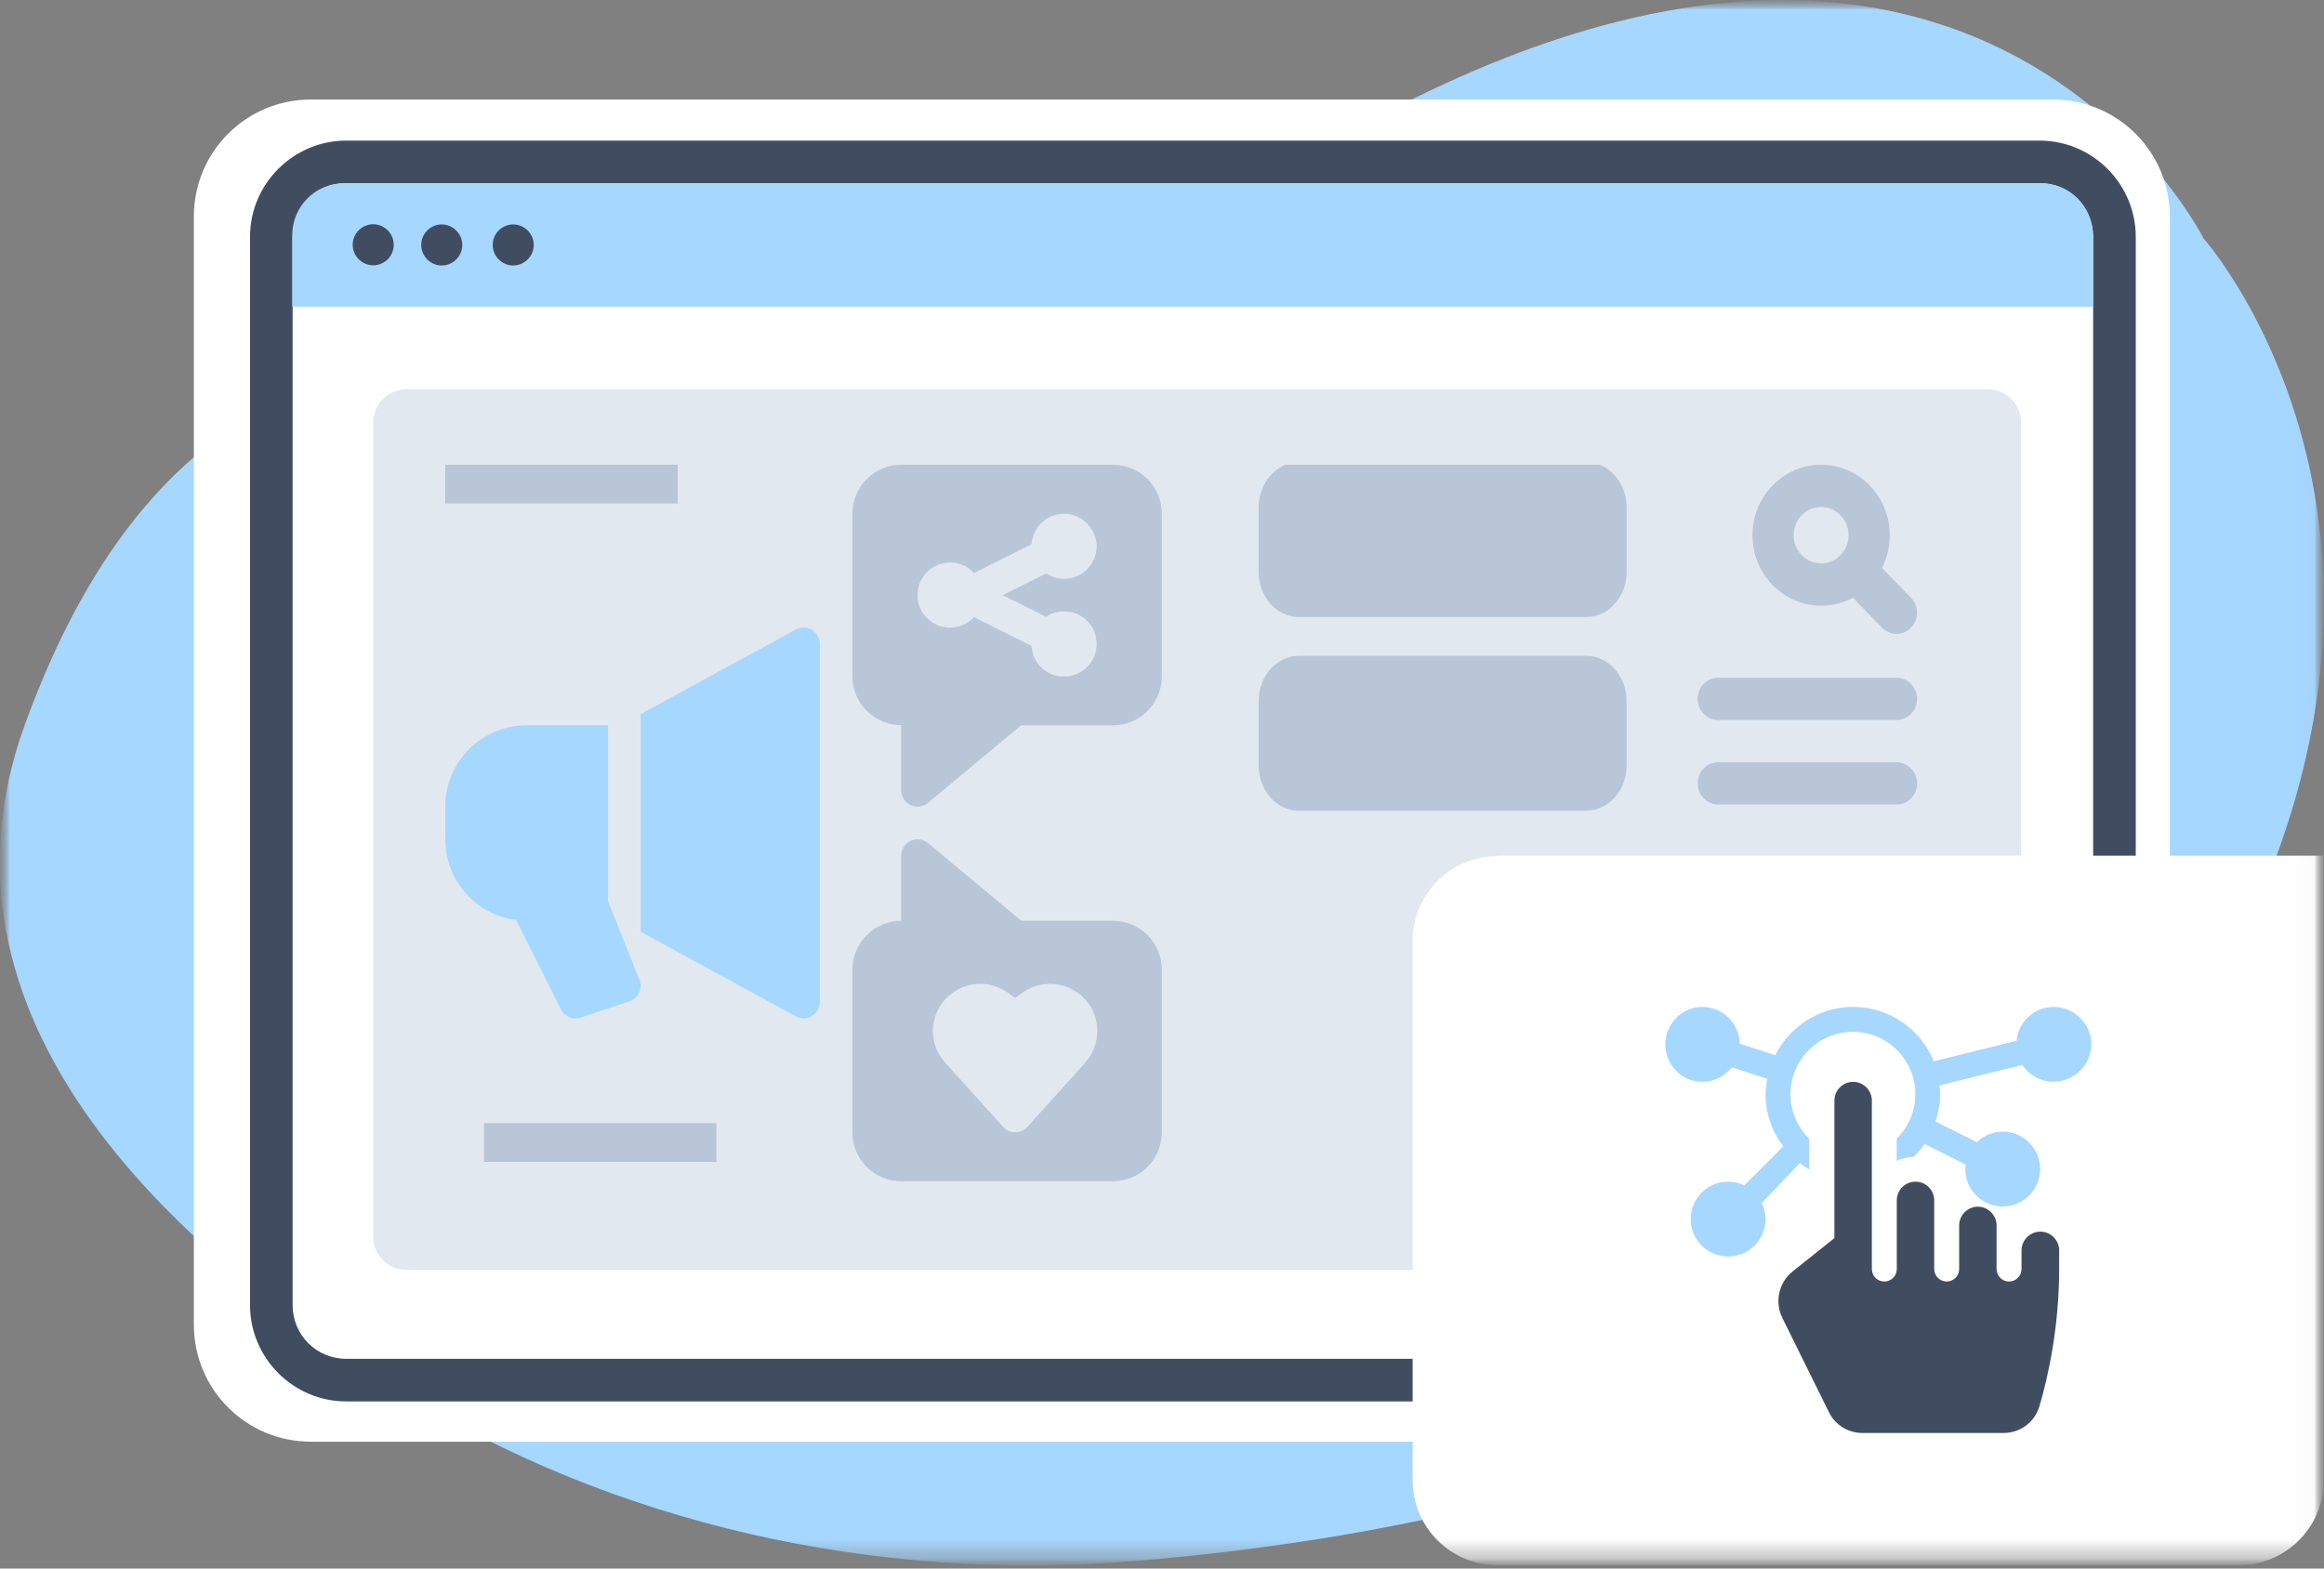
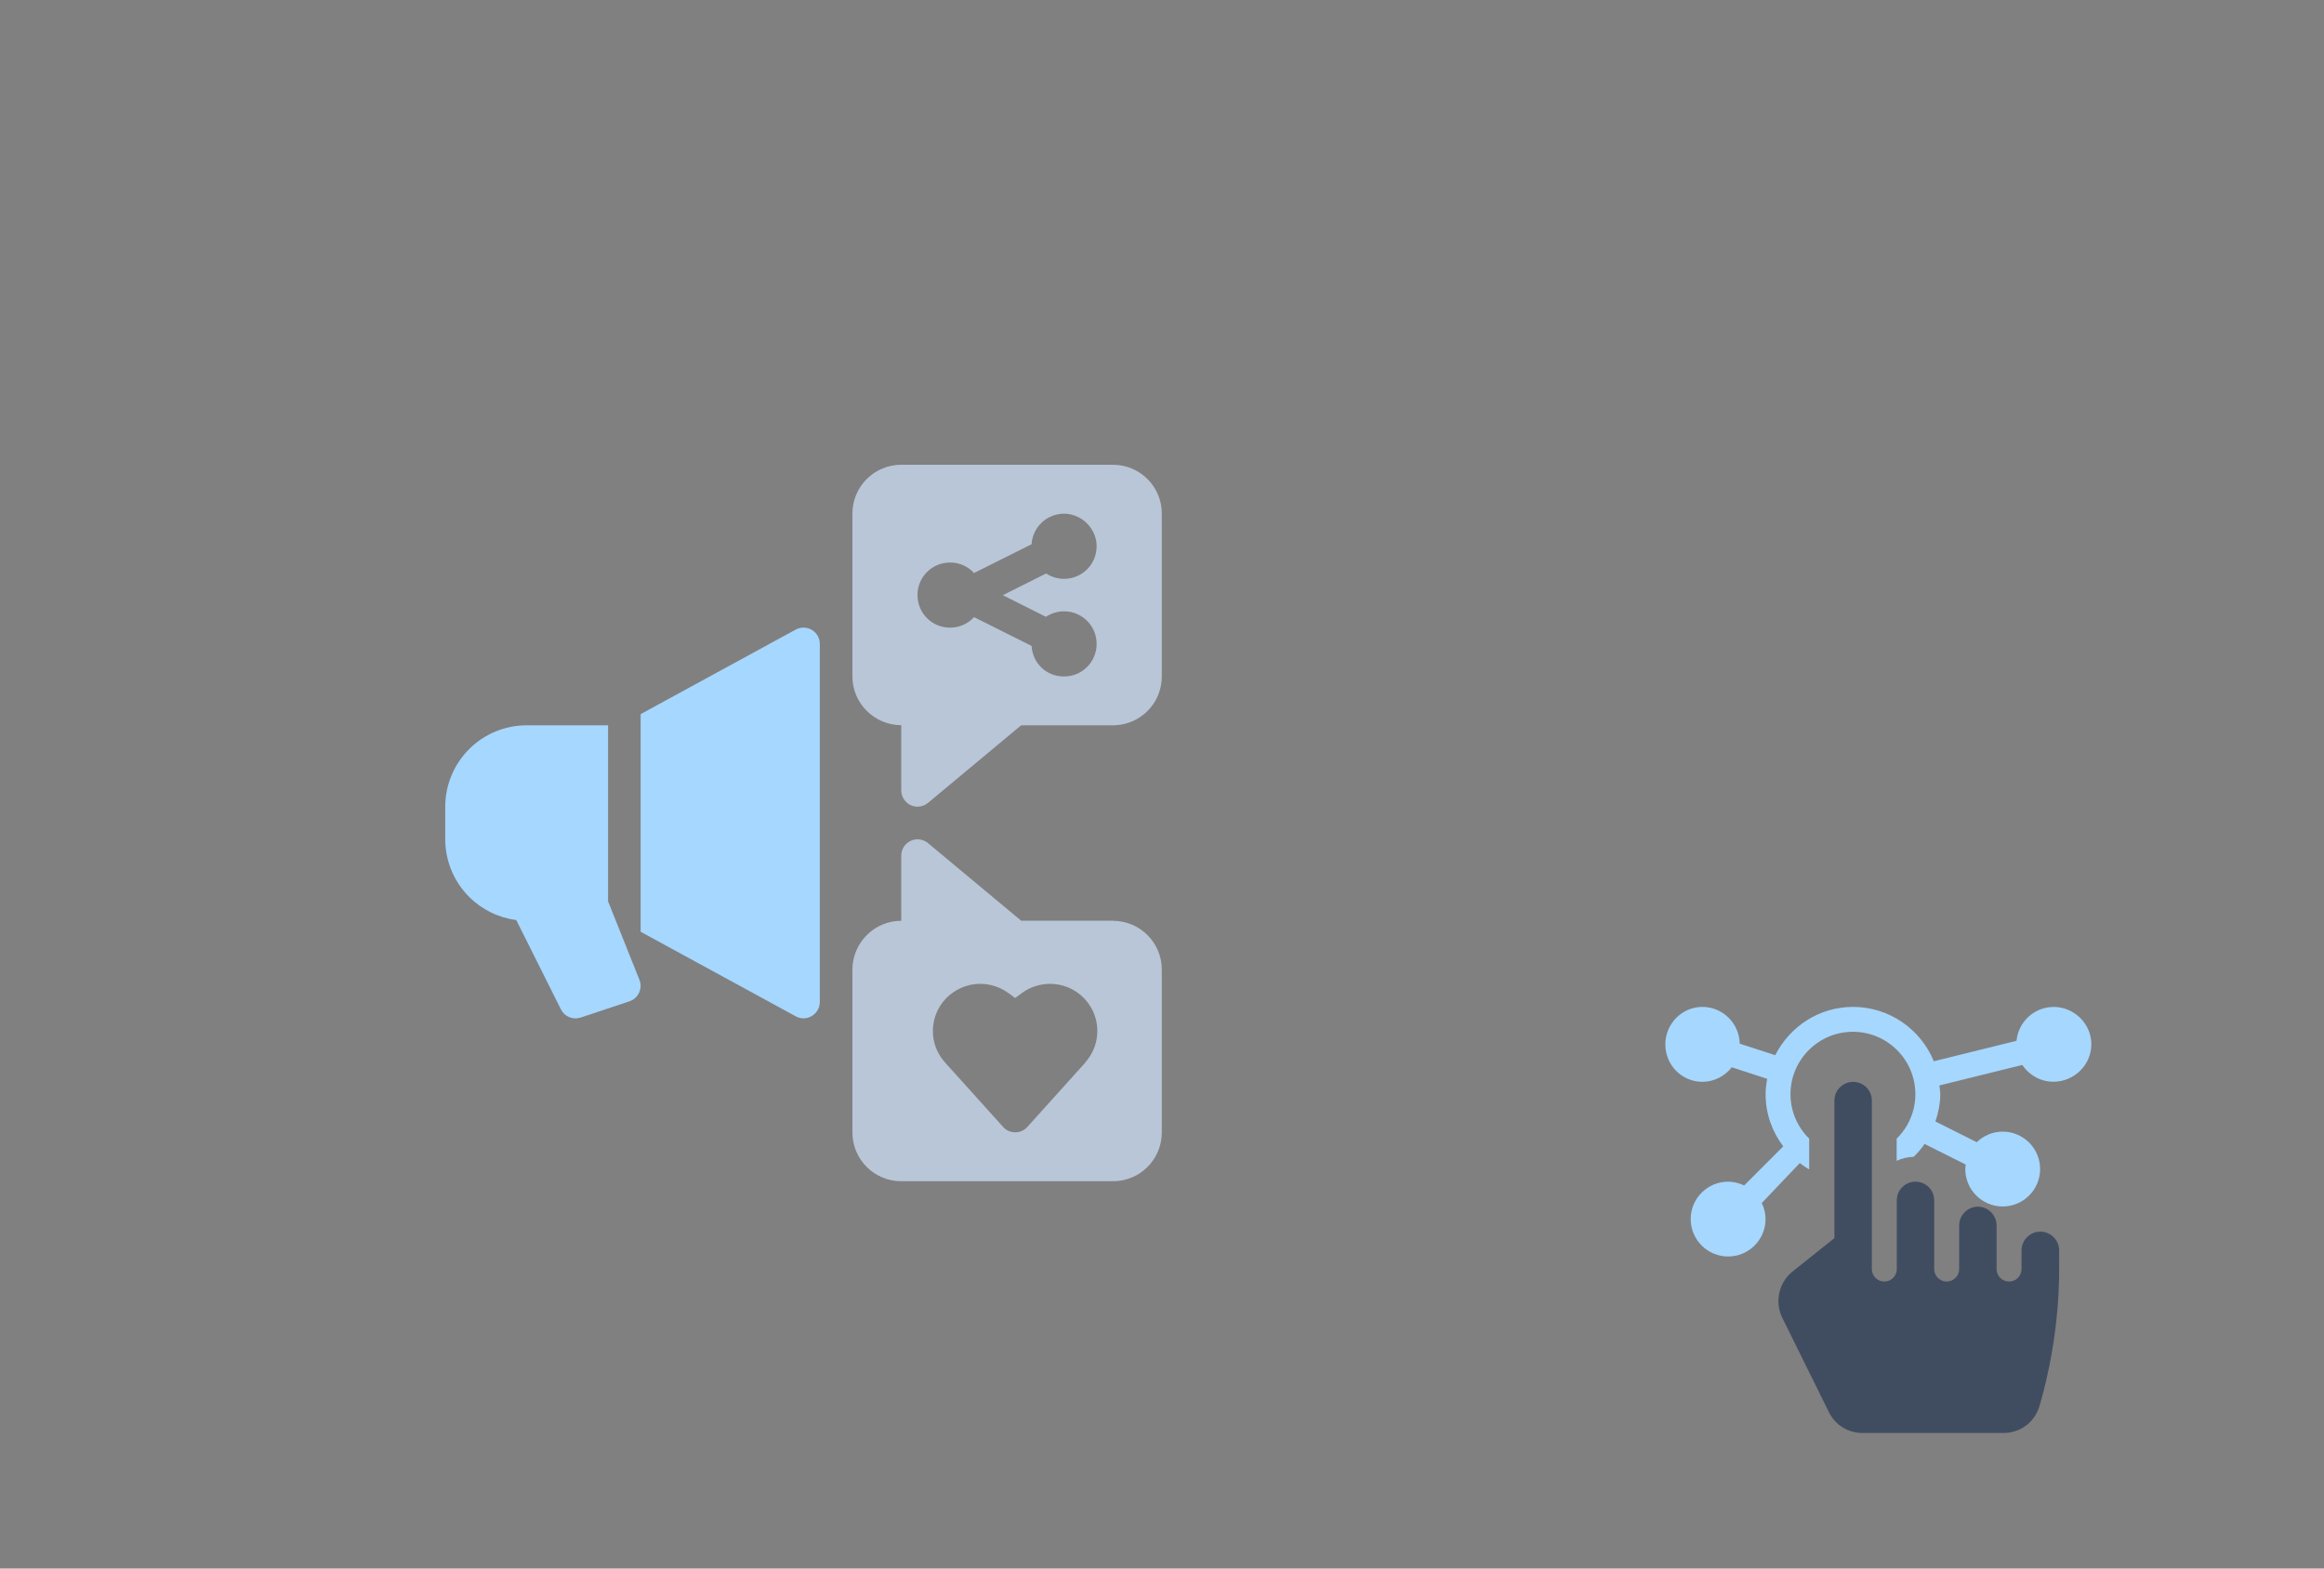
<svg xmlns="http://www.w3.org/2000/svg" width="120" height="81" viewBox="0 0 120 81" fill="none">
  <rect x="0" y="0" width="120" height="81" fill="#808080" stroke="none" />
  <g clip-path="url(#clip0_361_214)">
    <mask id="mask0_361_214" style="mask-type:luminance" maskUnits="userSpaceOnUse" x="-1" y="0" width="121" height="81">
      <path d="M119.99 0H-0.01V80.83H119.99V0Z" fill="white" />
    </mask>
    <g mask="url(#mask0_361_214)">
      <mask id="mask1_361_214" style="mask-type:luminance" maskUnits="userSpaceOnUse" x="-1" y="0" width="121" height="81">
        <path d="M119.99 0H-0.01V80.83H119.99V0Z" fill="white" />
      </mask>
      <g mask="url(#mask1_361_214)">
        <mask id="mask2_361_214" style="mask-type:luminance" maskUnits="userSpaceOnUse" x="-1" y="0" width="121" height="81">
-           <path d="M119.98 0H-0.01V80.83H119.98V0Z" fill="white" />
-         </mask>
+           </mask>
        <g mask="url(#mask2_361_214)">
-           <path fill-rule="evenodd" clip-rule="evenodd" d="M30.61 21.05C30.61 21.05 10.9 10.93 1.28 37.43C-4.17 52.47 8.65 64.4 20.77 71.91C31.7 78.67 45.09 81.71 58.47 80.62C75.05 79.28 97.94 74.33 109.92 58.02C130.06 30.62 113.78 12.31 113.78 12.31C113.78 12.31 98.94 -17.43 56.75 15.56C56.75 15.56 44.73 25.43 30.61 21.05Z" fill="#A6D7FF" />
          <path fill-rule="evenodd" clip-rule="evenodd" d="M106 74.45H16.05C12.71 74.45 10.01 71.75 10.01 68.41V11.18C10.01 7.84 12.71 5.14 16.05 5.14H106C109.34 5.14 112.04 7.84 112.04 11.18V68.4C112.04 71.74 109.34 74.44 106 74.44V74.45Z" fill="white" />
          <path d="M105.31 72.37H17.88C15.14 72.37 12.91 70.13 12.91 67.4V12.23C12.91 9.49 15.15 7.26 17.88 7.26H105.31C108.05 7.26 110.28 9.5 110.28 12.23V67.4C110.28 70.14 108.04 72.37 105.31 72.37ZM17.88 9.46C16.34 9.46 15.11 10.69 15.11 12.23V67.4C15.11 68.94 16.34 70.17 17.88 70.17H105.31C106.85 70.17 108.08 68.94 108.08 67.4V12.23C108.08 10.69 106.85 9.46 105.31 9.46H17.88Z" fill="#404D61" />
          <path fill-rule="evenodd" clip-rule="evenodd" d="M105.4 9.46H17.77C16.29 9.46 15.09 10.66 15.09 12.14V15.84H108.06V12.14C108.06 10.66 106.86 9.46 105.38 9.46H105.4Z" fill="#A6D7FF" />
          <path fill-rule="evenodd" clip-rule="evenodd" d="M20.331 12.64C20.331 13.23 19.851 13.7 19.27 13.7C18.691 13.7 18.21 13.22 18.21 12.64C18.21 12.06 18.691 11.58 19.27 11.58C19.851 11.58 20.331 12.06 20.331 12.64ZM22.81 11.59C22.22 11.59 21.75 12.07 21.75 12.65C21.75 13.23 22.23 13.71 22.81 13.71C23.39 13.71 23.87 13.23 23.87 12.65C23.87 12.07 23.39 11.59 22.81 11.59ZM26.5 11.59C25.91 11.59 25.441 12.07 25.441 12.65C25.441 13.23 25.921 13.71 26.5 13.71C27.081 13.71 27.56 13.23 27.56 12.65C27.56 12.07 27.081 11.59 26.5 11.59Z" fill="#404D61" />
          <path opacity="0.4" d="M102.64 20.1H20.99C20.04 20.1 19.27 20.87 19.27 21.82V63.86C19.27 64.81 20.04 65.58 20.99 65.58H102.64C103.59 65.58 104.36 64.81 104.36 63.86V21.82C104.36 20.87 103.59 20.1 102.64 20.1Z" fill="#B8C6D7" />
          <path d="M36.99 58H24.99V60H36.99V58Z" fill="#B8C6D7" />
          <path d="M34.99 24H22.99V26H34.99V24Z" fill="#B8C6D7" />
          <g clip-path="url(#clip1_361_214)">
            <path d="M97.178 29.324C97.433 28.828 97.577 28.25 97.577 27.639C97.577 25.631 95.988 24 94.033 24C92.078 24 90.489 25.631 90.489 27.639C90.489 29.646 92.078 31.277 94.033 31.277C94.628 31.277 95.196 31.13 95.675 30.868L97.178 32.412C97.385 32.625 97.656 32.734 97.927 32.734C98.198 32.734 98.469 32.63 98.677 32.412C99.091 31.986 99.091 31.294 98.677 30.868L97.173 29.33L97.178 29.324ZM92.614 27.639C92.614 26.837 93.252 26.182 94.033 26.182C94.814 26.182 95.451 26.837 95.451 27.639C95.451 28.441 94.814 29.095 94.033 29.095C93.252 29.095 92.614 28.441 92.614 27.639Z" fill="#B8C6D7" />
            <path d="M67.07 31.862H81.911C83.055 31.862 83.99 30.818 83.99 29.53V26.199C83.99 24.916 83.06 23.867 81.911 23.867H67.07C65.921 23.872 64.99 24.916 64.99 26.204V29.535C64.99 30.818 65.921 31.867 67.07 31.867V31.862Z" fill="#B8C6D7" />
-             <path d="M67.07 41.862H81.911C83.055 41.862 83.99 40.818 83.99 39.53V36.199C83.99 34.916 83.06 33.867 81.911 33.867H67.07C65.921 33.872 64.99 34.916 64.99 36.204V39.535C64.99 40.818 65.921 41.867 67.07 41.867V41.862Z" fill="#B8C6D7" />
            <path d="M97.927 35H88.719C88.135 35 87.657 35.491 87.657 36.091C87.657 36.691 88.135 37.182 88.719 37.182H97.927C98.512 37.182 98.99 36.691 98.99 36.091C98.99 35.491 98.512 35 97.927 35Z" fill="#B8C6D7" />
            <path d="M97.927 39.364H88.719C88.135 39.364 87.657 39.855 87.657 40.455C87.657 41.056 88.135 41.546 88.719 41.546H97.927C98.512 41.546 98.99 41.056 98.99 40.455C98.99 39.855 98.512 39.364 97.927 39.364Z" fill="#B8C6D7" />
-             <path d="M97.927 45.09H88.719C88.135 45.09 87.657 45.581 87.657 46.181C87.657 46.781 88.135 47.272 88.719 47.272H97.927C98.512 47.272 98.99 46.781 98.99 46.181C98.99 45.581 98.512 45.09 97.927 45.09Z" fill="#595A5A" />
            <path d="M97.927 49.454H88.719C88.135 49.454 87.657 49.945 87.657 50.545C87.657 51.145 88.135 51.636 88.719 51.636H97.927C98.512 51.636 98.99 51.145 98.99 50.545C98.99 49.945 98.512 49.454 97.927 49.454Z" fill="#595A5A" />
            <path d="M97.927 53.818H88.719C88.135 53.818 87.657 54.309 87.657 54.909C87.657 55.509 88.135 56 88.719 56H97.927C98.512 56 98.99 55.509 98.99 54.909C98.99 54.309 98.512 53.818 97.927 53.818Z" fill="#595A5A" />
          </g>
          <path d="M77.32 44.19H119.99V76.45C119.99 78.86 118.02 80.83 115.61 80.83H77.32C74.91 80.83 72.94 78.86 72.94 76.45V48.59C72.94 46.18 74.91 44.21 77.32 44.21V44.19Z" fill="white" />
        </g>
      </g>
    </g>
    <g clip-path="url(#clip2_361_214)">
      <path fill-rule="evenodd" clip-rule="evenodd" d="M57.469 47.545H52.728L47.917 43.538C47.669 43.33 47.316 43.283 47.021 43.422C46.726 43.561 46.535 43.856 46.535 44.185V47.551C45.864 47.551 45.223 47.817 44.754 48.291C44.28 48.765 44.014 49.407 44.014 50.072V58.479C44.014 59.872 45.142 61 46.535 61H57.469C58.863 61 59.99 59.872 59.99 58.479V50.072C59.99 48.678 58.863 47.551 57.469 47.551V47.545ZM56.053 54.859C54.942 56.091 53.046 58.196 53.046 58.196C52.89 58.375 52.658 58.473 52.421 58.473C52.184 58.473 51.953 58.375 51.797 58.196C51.797 58.196 49.9 56.085 48.79 54.859C48.079 54.067 47.969 52.911 48.513 51.997C48.871 51.402 49.461 50.991 50.138 50.852C50.814 50.719 51.519 50.875 52.075 51.286L52.416 51.54L52.757 51.286C53.312 50.875 54.017 50.719 54.694 50.852C55.37 50.985 55.96 51.402 56.319 51.997C56.862 52.911 56.752 54.067 56.041 54.859H56.053Z" fill="#B8C6D7" />
      <path fill-rule="evenodd" clip-rule="evenodd" d="M31.398 46.545V37.455H27.194C26.078 37.455 25.008 37.9 24.222 38.687C23.436 39.473 22.99 40.543 22.99 41.659V43.341C22.99 44.457 23.436 45.527 24.222 46.313C24.881 46.972 25.742 47.395 26.656 47.51L28.963 52.124C29.148 52.5 29.582 52.679 29.981 52.547L32.502 51.708C32.722 51.633 32.901 51.477 32.999 51.263C33.097 51.049 33.103 50.812 33.017 50.598L31.398 46.545Z" fill="#A6D7FF" />
      <path fill-rule="evenodd" clip-rule="evenodd" d="M33.08 36.877V48.117L41.088 52.483C41.349 52.627 41.667 52.622 41.921 52.465C42.175 52.315 42.331 52.038 42.331 51.743V33.251C42.331 32.956 42.175 32.679 41.921 32.529C41.667 32.378 41.349 32.373 41.088 32.511L33.08 36.877Z" fill="#A6D7FF" />
      <path fill-rule="evenodd" clip-rule="evenodd" d="M57.469 24H46.535C45.142 24 44.014 25.128 44.014 26.521V34.928C44.014 35.599 44.28 36.241 44.754 36.709C45.228 37.183 45.87 37.449 46.535 37.449V40.815C46.535 41.138 46.726 41.439 47.021 41.578C47.316 41.717 47.663 41.67 47.917 41.462L52.728 37.455H57.469C58.863 37.455 59.99 36.328 59.99 34.934V26.521C59.99 25.128 58.863 24 57.469 24ZM54.017 31.846C54.283 31.673 54.601 31.569 54.942 31.569C55.873 31.569 56.625 32.321 56.625 33.251C56.625 34.182 55.873 34.934 54.942 34.934C54.011 34.934 53.318 34.234 53.266 33.355L50.294 31.869C49.987 32.205 49.548 32.413 49.056 32.413C48.125 32.413 47.374 31.661 47.374 30.73C47.374 29.799 48.125 29.048 49.056 29.048C49.548 29.048 49.987 29.256 50.294 29.591L53.266 28.105C53.318 27.226 54.052 26.527 54.942 26.527C55.833 26.527 56.625 27.279 56.625 28.209C56.625 29.14 55.873 29.892 54.942 29.892C54.601 29.892 54.283 29.788 54.017 29.614L51.78 30.736L54.017 31.858V31.846Z" fill="#B8C6D7" />
    </g>
    <g clip-path="url(#clip3_361_214)">
      <path d="M106.037 52C105.033 52 104.218 52.771 104.122 53.748L99.853 54.803C99.178 53.158 97.564 51.997 95.68 51.997C93.922 51.997 92.411 53.018 91.664 54.491L89.831 53.895C89.811 52.846 88.954 51.997 87.902 51.997C86.85 51.997 85.99 52.867 85.99 53.932C85.99 54.998 86.837 55.865 87.902 55.865C88.519 55.865 89.064 55.567 89.42 55.115L91.249 55.711C91.202 55.971 91.167 56.235 91.167 56.509C91.167 57.523 91.51 58.448 92.079 59.199L90.061 61.217C89.807 61.097 89.53 61.022 89.231 61.022C88.166 61.022 87.299 61.888 87.299 62.954C87.299 64.019 88.166 64.886 89.231 64.886C90.297 64.886 91.164 64.019 91.164 62.954C91.164 62.656 91.092 62.378 90.969 62.125L92.932 60.062C93.086 60.182 93.251 60.292 93.418 60.391V58.801C92.822 58.215 92.452 57.403 92.452 56.506C92.452 54.727 93.898 53.282 95.676 53.282C97.454 53.282 98.9 54.727 98.9 56.506C98.9 57.403 98.53 58.215 97.934 58.801V59.946C98.201 59.819 98.503 59.75 98.815 59.737C99.024 59.535 99.212 59.312 99.377 59.075L101.501 60.138C101.491 60.216 101.477 60.292 101.477 60.37C101.477 61.436 102.344 62.303 103.409 62.303C104.475 62.303 105.342 61.436 105.342 60.37C105.342 59.305 104.475 58.438 103.409 58.438C102.889 58.438 102.419 58.647 102.07 58.983L99.935 57.914C100.086 57.468 100.185 56.999 100.185 56.506C100.185 56.352 100.154 56.204 100.141 56.053L104.42 54.995C104.766 55.516 105.359 55.861 106.03 55.861C107.096 55.861 107.987 54.995 107.987 53.929C107.987 52.864 107.099 51.997 106.03 51.997L106.037 52Z" fill="#A6D7FF" />
      <path d="M105.348 63.602C104.821 63.602 104.382 64.04 104.382 64.568V65.534C104.382 65.89 104.094 66.178 103.738 66.178C103.382 66.178 103.094 65.89 103.094 65.534V63.279C103.094 62.752 102.655 62.313 102.128 62.313C101.6 62.313 101.162 62.752 101.162 63.279V65.534C101.162 65.89 100.874 66.178 100.517 66.178C100.161 66.178 99.873 65.89 99.873 65.534V61.988C99.873 61.453 99.442 61.022 98.907 61.022C98.373 61.022 97.941 61.453 97.941 61.988V65.534C97.941 65.89 97.653 66.178 97.297 66.178C96.94 66.178 96.653 65.89 96.653 65.534V56.835C96.653 56.3 96.221 55.868 95.686 55.868C95.152 55.868 94.72 56.3 94.72 56.835V63.937L92.555 65.664C91.846 66.233 91.626 67.237 92.027 68.049L94.439 72.931C94.761 73.589 95.433 74 96.166 74H103.45C104.249 74 105.03 73.517 105.307 72.619C105.77 71.047 106.325 68.484 106.325 65.534V64.568C106.325 64.04 105.886 63.602 105.359 63.602H105.348Z" fill="#404D61" />
    </g>
  </g>
  <defs>
    <clipPath id="clip0_361_214">
      <rect width="120" height="80.83" fill="white" transform="translate(-0.01)" />
    </clipPath>
    <clipPath id="clip1_361_214">
      <rect width="34" height="32" fill="white" transform="translate(64.99 24)" />
    </clipPath>
    <clipPath id="clip2_361_214">
      <rect width="37" height="37" fill="white" transform="translate(22.99 24)" />
    </clipPath>
    <clipPath id="clip3_361_214">
      <rect width="22" height="22" fill="white" transform="translate(85.99 52)" />
    </clipPath>
  </defs>
</svg>